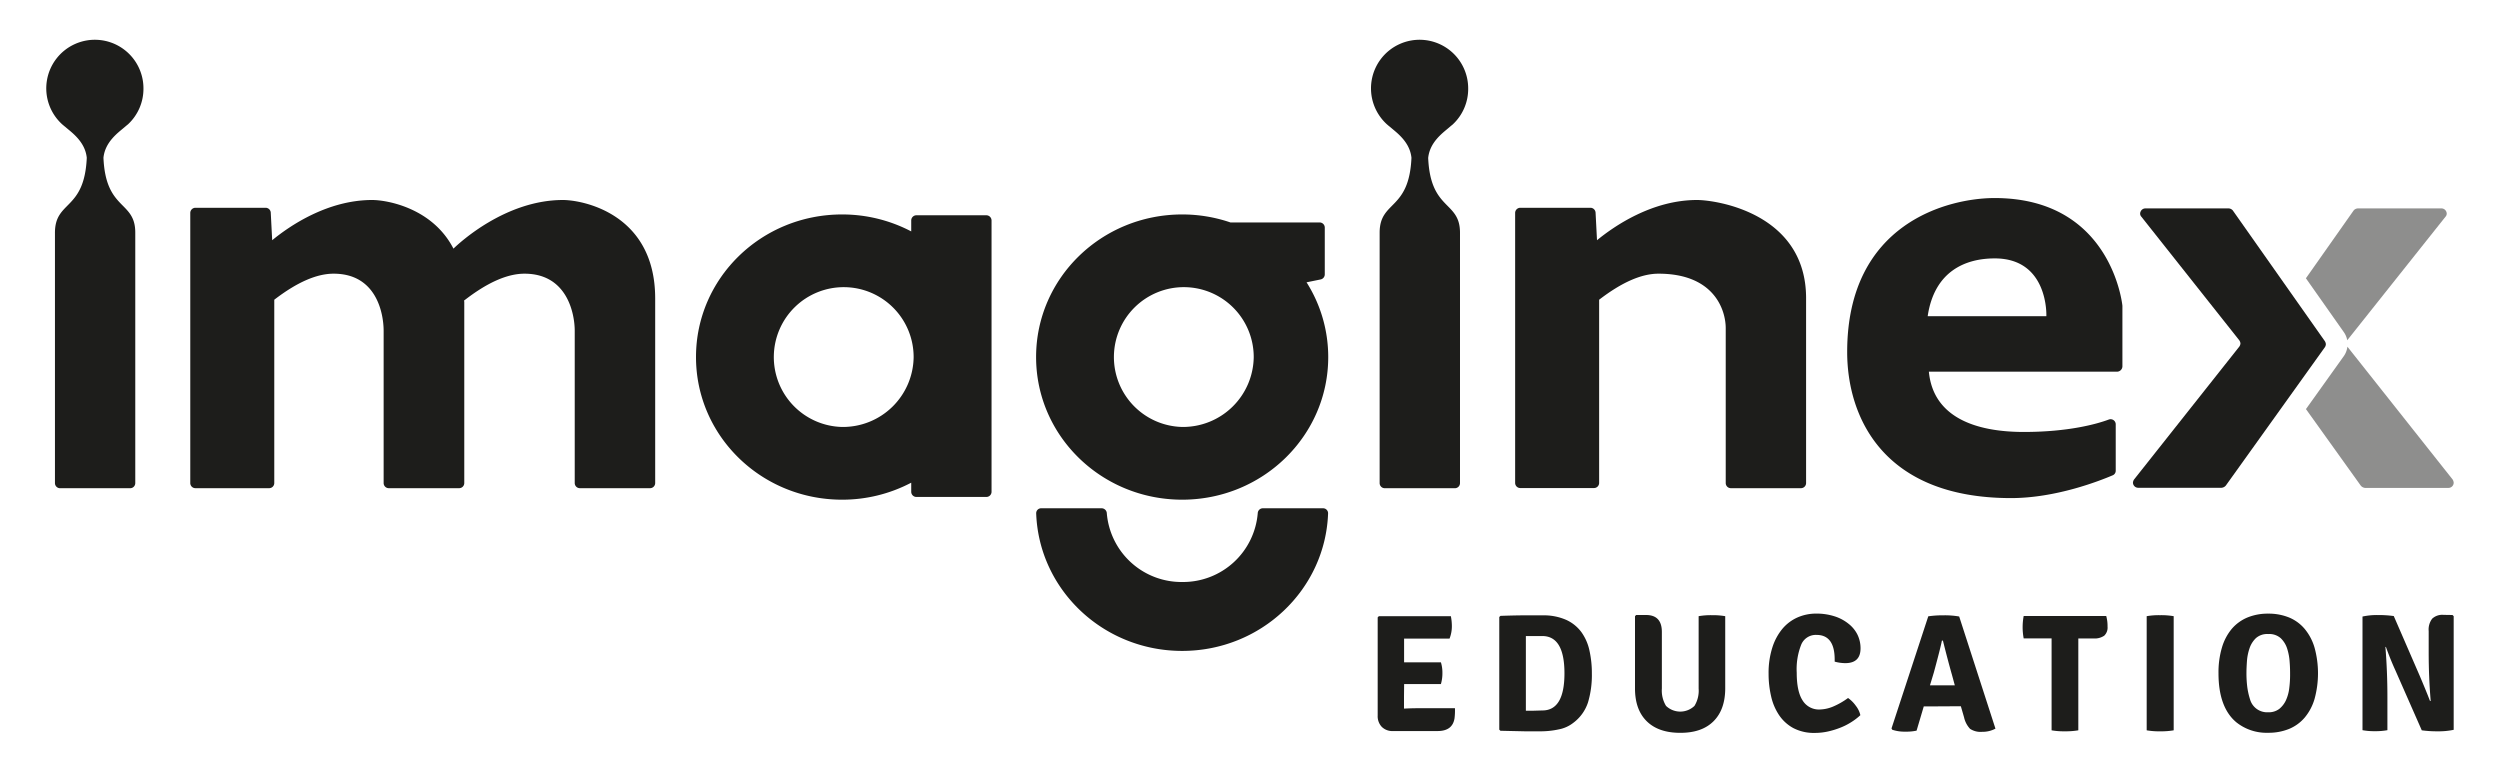
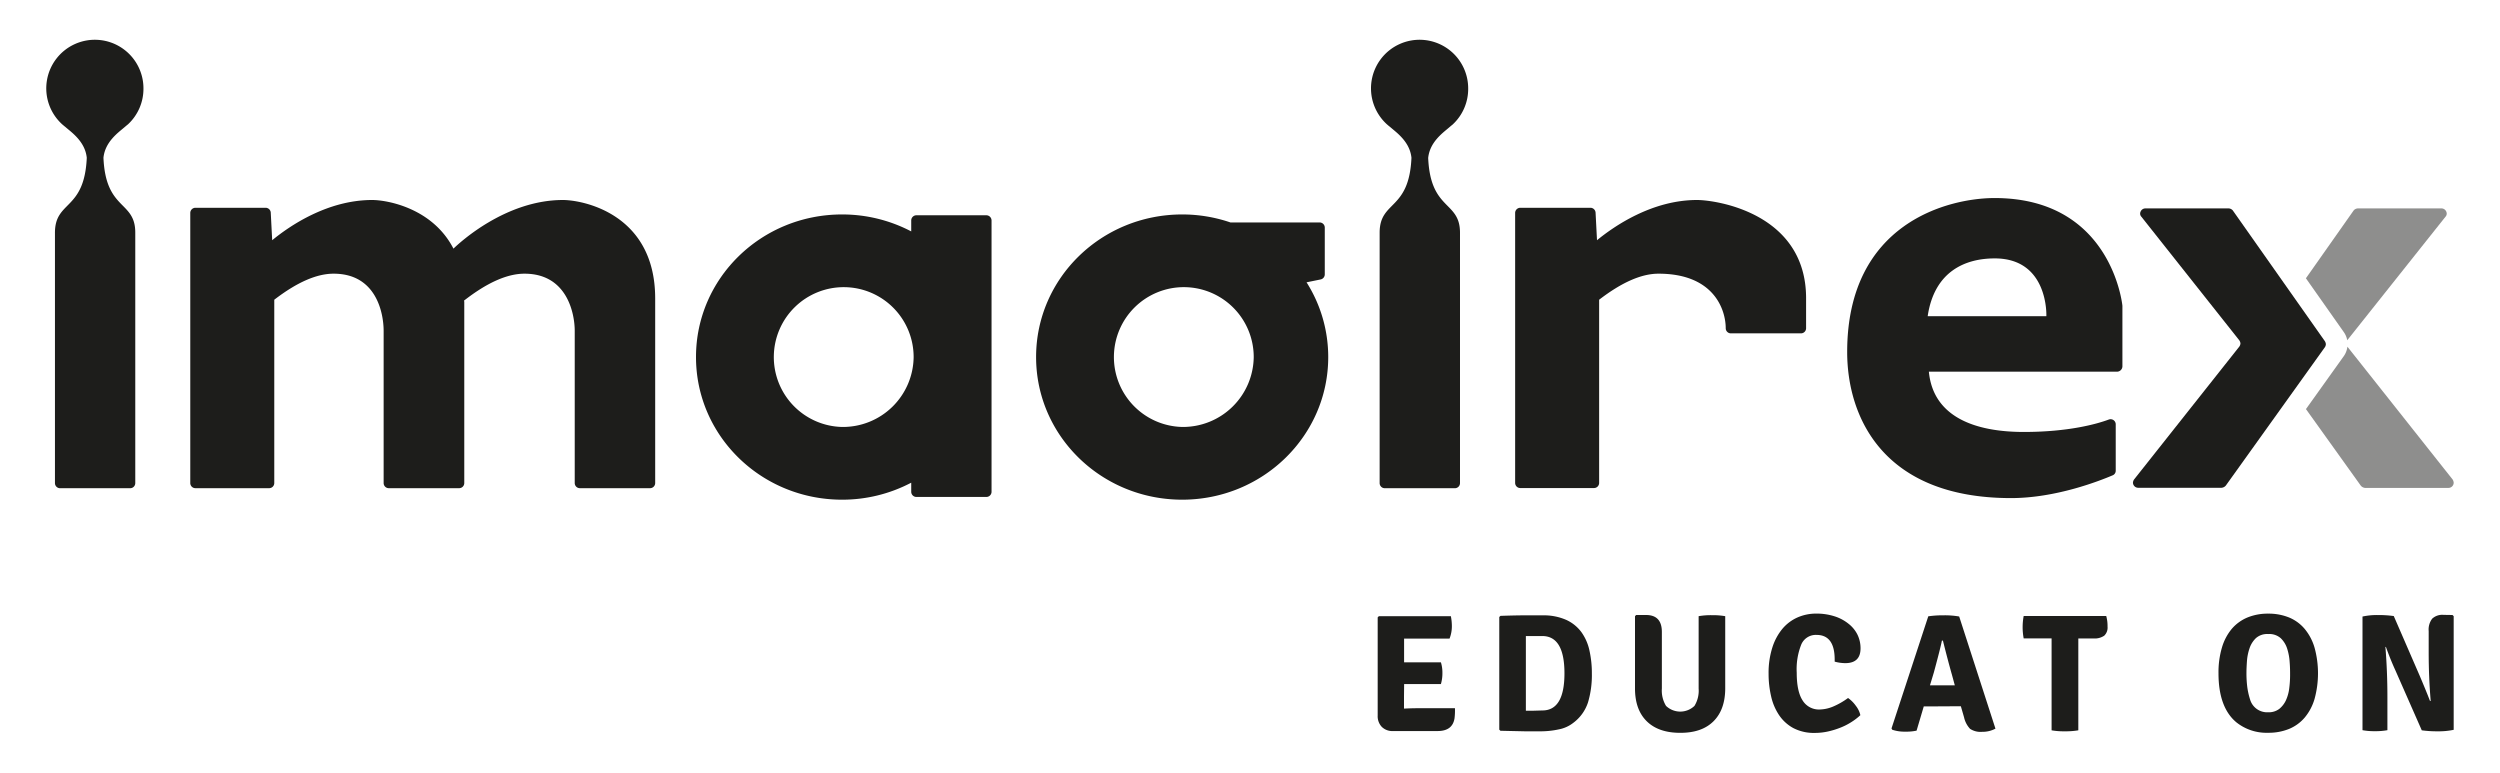
<svg xmlns="http://www.w3.org/2000/svg" id="Camada_1" data-name="Camada 1" viewBox="0 0 550 170">
  <defs>
    <style>.cls-1{fill:#1d1d1b;}.cls-2{opacity:0.5;}</style>
  </defs>
  <path class="cls-1" d="M511.69,75.71a1.49,1.49,0,0,0-.24-.68L491.21,46.29a1.3,1.3,0,0,0-.88-.44H472a1.14,1.14,0,0,0-1.07.71,1,1,0,0,0,.18,1.13l21.52,27.16a1.41,1.41,0,0,1,.27.71,1.36,1.36,0,0,1-.25.69l-23.15,29.23a1.46,1.46,0,0,0-.25.68,1.15,1.15,0,0,0,1.11,1.15h18.4a1.38,1.38,0,0,0,.93-.5l21.81-30.46A1.34,1.34,0,0,0,511.69,75.71Z" />
-   <path class="cls-1" d="M373.34,44c-9.86,0-18.18,5.72-22,8.85l-.31-6a1.14,1.14,0,0,0-1.13-1.14H334.47a1.14,1.14,0,0,0-1.14,1.14v59.39a1.13,1.13,0,0,0,1.14,1.13h16.2a1.13,1.13,0,0,0,1.14-1.13V65.94c4.91-3.77,9.25-5.73,13.06-5.73,12.31,0,14.79,8.05,14.79,12v34.06a1.13,1.13,0,0,0,1.14,1.13h15.4a1.13,1.13,0,0,0,1.14-1.13V65.6C397.34,46.89,377.56,44,373.34,44Z" />
+   <path class="cls-1" d="M373.34,44c-9.86,0-18.18,5.72-22,8.85l-.31-6a1.14,1.14,0,0,0-1.13-1.14H334.47a1.14,1.14,0,0,0-1.14,1.14v59.39a1.13,1.13,0,0,0,1.14,1.13h16.2a1.13,1.13,0,0,0,1.14-1.13V65.94c4.91-3.77,9.25-5.73,13.06-5.73,12.31,0,14.79,8.05,14.79,12a1.13,1.13,0,0,0,1.14,1.13h15.4a1.13,1.13,0,0,0,1.14-1.13V65.6C397.34,46.89,377.56,44,373.34,44Z" />
  <path class="cls-1" d="M123.85,44c-12.64,0-22.77,9.42-24.09,10.7C95.13,45.71,85.08,44,81.88,44c-9.86,0-18.19,5.72-22,8.85l-.31-6a1.14,1.14,0,0,0-1.14-1.14H43a1.14,1.14,0,0,0-1.14,1.14v59.39A1.13,1.13,0,0,0,43,107.4h16.2a1.13,1.13,0,0,0,1.14-1.13V65.94c4.91-3.77,9.25-5.73,13.06-5.73,9.48,0,11,8.81,11,12.59v33.47a1.13,1.13,0,0,0,1.14,1.13H101a1.13,1.13,0,0,0,1.14-1.13V66.47a.88.88,0,0,0-.06-.33c5-3.9,9.44-5.93,13.31-5.93,9.47,0,11.05,8.91,11.05,12.57v33.49a1.13,1.13,0,0,0,1.14,1.13H143a1.13,1.13,0,0,0,1.14-1.13V65.64h0C144.13,46.92,128.07,44,123.85,44Z" />
  <path class="cls-1" d="M31.56,19.46a10.69,10.69,0,1,0-17.88,7.89h0l.14.12c.18.15.36.31.55.45l.16.14c1.38,1.18,4.21,3.18,4.56,6.66-.52,11.64-6.93,9.35-7,16.37a.53.53,0,0,0,0,.13v55.06a1.13,1.13,0,0,0,1.13,1.13h15.4a1.13,1.13,0,0,0,1.14-1.13V51.17c0-7.09-6.5-4.77-7-16.46.35-3.48,3.18-5.48,4.56-6.66l.34-.29.14-.12.37-.3h0A10.66,10.66,0,0,0,31.56,19.46Z" />
  <path class="cls-1" d="M323,19.46a10.69,10.69,0,1,0-17.88,7.89h0l.13.11c.18.16.37.32.56.46l.16.14c1.37,1.18,4.2,3.18,4.55,6.66-.51,11.64-6.93,9.35-7,16.37,0,0,0,.08,0,.13v55.06a1.13,1.13,0,0,0,1.14,1.13h15.4a1.13,1.13,0,0,0,1.14-1.13V51.21s0,0,0,0c0-7.09-6.49-4.77-7-16.46.35-3.48,3.18-5.48,4.55-6.66l.35-.3.13-.11.37-.3h0A10.66,10.66,0,0,0,323,19.46Z" />
  <path class="cls-1" d="M438.81,43.57c-10,0-32.43,5.35-32.43,33.87,0,14.2,7.8,32.14,36.05,32.14,10,0,19.69-3.88,22.33-5a1.08,1.08,0,0,0,.7-1V93.3a1.13,1.13,0,0,0-1.53-1c-2.69,1-8.9,2.73-18.69,2.73-10.84,0-19.95-3.35-20.89-13.26H465.8a1.2,1.2,0,0,0,1.13-1.14V67.27S464.66,43.57,438.81,43.57Zm11.39,26H424.09c1.47-10,8.43-12.72,14.72-12.72C450.73,56.82,450.2,69.54,450.2,69.54Z" />
  <path class="cls-1" d="M290.53,61.48a1.14,1.14,0,0,0,.92-1.14V50.07a1.13,1.13,0,0,0-1.13-1.13H270.7a32.67,32.67,0,0,0-10.62-1.76c-17.75,0-32.14,14-32.14,31.37s14.39,31.38,32.14,31.38,32.13-14.05,32.13-31.38a30.67,30.67,0,0,0-4.77-16.44ZM260.08,93.93a15.38,15.38,0,1,1,15.74-15.38A15.57,15.57,0,0,1,260.08,93.93Z" />
  <path class="cls-1" d="M217,47.36h-15.4a1.14,1.14,0,0,0-1.13,1.14v2.41a32.66,32.66,0,0,0-15.22-3.73c-17.75,0-32.13,14-32.13,31.37s14.38,31.38,32.13,31.38a32.55,32.55,0,0,0,15.22-3.74v2a1.14,1.14,0,0,0,1.13,1.14H217a1.14,1.14,0,0,0,1.14-1.14V48.5A1.15,1.15,0,0,0,217,47.36ZM185.22,93.93A15.38,15.38,0,1,1,201,78.55,15.56,15.56,0,0,1,185.22,93.93Z" />
-   <path class="cls-1" d="M291.07,111.82H277.81a1.13,1.13,0,0,0-1.1,1,16.49,16.49,0,0,1-16.61,15.22h0a16.49,16.49,0,0,1-16.61-15.22,1.15,1.15,0,0,0-1.11-1H229.1a1.09,1.09,0,0,0-1.14,1.1c.59,16.82,14.74,30.28,32.11,30.28h0c17.36,0,31.52-13.46,32.11-30.28A1.1,1.1,0,0,0,291.07,111.82Z" />
  <g class="cls-2">
    <path class="cls-1" d="M516.4,74.9l0-.05L538,47.69a1,1,0,0,0,.18-1.13,1.14,1.14,0,0,0-1.07-.71H518.7a1.3,1.3,0,0,0-.89.44L507.3,61.22l8.35,11.86A4.52,4.52,0,0,1,516.4,74.9Z" />
    <path class="cls-1" d="M539.57,105.48,516.43,76.27a4.52,4.52,0,0,1-.8,2.09L507.31,90l12.06,16.84a1.41,1.41,0,0,0,.93.5h18.41a1.15,1.15,0,0,0,1.1-1.15A1.49,1.49,0,0,0,539.57,105.48Z" />
  </g>
  <path class="cls-1" d="M308.88,153.24l0,2.65v0c1.12-.05,2-.08,2.71-.08h8.5A14.17,14.17,0,0,1,320,158q-.43,2.84-3.75,2.83h-9.78a3.29,3.29,0,0,1-2.48-.92,3.41,3.41,0,0,1-.9-2.5V135.82l.26-.26h15.84a11.22,11.22,0,0,1,.22,2.32,7.45,7.45,0,0,1-.51,2.61h-10l0,2.64v2.58c.64,0,1.47,0,2.49,0H317a7.71,7.71,0,0,1,.33,2.35,8.4,8.4,0,0,1-.33,2.43h-8.09Z" />
  <path class="cls-1" d="M346.09,159.05a7.37,7.37,0,0,1-3.09,1.4,19,19,0,0,1-4.23.44l-3.29,0-5.38-.12-.26-.25V135.74l.26-.25c1.42-.05,2.9-.09,4.43-.11s3.14,0,4.83,0a12.15,12.15,0,0,1,5.22,1,8.53,8.53,0,0,1,3.35,2.72,10.81,10.81,0,0,1,1.76,4.07,22.79,22.79,0,0,1,.52,5,21,21,0,0,1-.85,6.36A9.14,9.14,0,0,1,346.09,159.05Zm-6.76-2.75q4.85,0,4.85-8.17t-4.85-8.2h-2.08q-.9,0-1.56,0v16.43q.66,0,1.56,0Z" />
  <path class="cls-1" d="M379.55,135.56v15.85q0,4.69-2.57,7.26t-7.34,2.55q-4.77,0-7.36-2.55t-2.58-7.26V135.56l.25-.26h2.17q3.5,0,3.49,3.75v12.43a6.46,6.46,0,0,0,.92,3.82,4.53,4.53,0,0,0,6.25,0,6.38,6.38,0,0,0,.92-3.82V135.56a15.61,15.61,0,0,1,2.93-.22A15.86,15.86,0,0,1,379.55,135.56Z" />
  <path class="cls-1" d="M403.63,145.56v-.44q0-5.44-4-5.44a3.47,3.47,0,0,0-3.35,2.11,14.68,14.68,0,0,0-1,6.23c0,2.72.43,4.75,1.29,6.07a4.2,4.2,0,0,0,3.75,2,8.05,8.05,0,0,0,2.85-.6,16.14,16.14,0,0,0,3.4-1.93,7.1,7.1,0,0,1,1.71,1.71,5.21,5.21,0,0,1,1,2.07,13.06,13.06,0,0,1-2,1.53,13.84,13.84,0,0,1-2.43,1.23,17.5,17.5,0,0,1-2.72.83,13.16,13.16,0,0,1-2.85.31,9.74,9.74,0,0,1-4.78-1.08,8.91,8.91,0,0,1-3.14-2.89,12.18,12.18,0,0,1-1.73-4.15,21.81,21.81,0,0,1-.54-4.89,18.33,18.33,0,0,1,.83-5.79,12.2,12.2,0,0,1,2.24-4.14,9.21,9.21,0,0,1,3.33-2.48,10.23,10.23,0,0,1,4.08-.83,12.94,12.94,0,0,1,4,.59,9.44,9.44,0,0,1,3.07,1.62,7,7,0,0,1,2,2.42,6.89,6.89,0,0,1,.68,3q0,3.27-3.35,3.27A8.86,8.86,0,0,1,403.63,145.56Z" />
  <path class="cls-1" d="M424.7,155.41c-.66,0-1.16,0-1.47,0l-1.58,5.33a10.56,10.56,0,0,1-2.47.22,8.52,8.52,0,0,1-2.87-.41l-.18-.29,8.09-24.67a21.94,21.94,0,0,1,3.35-.22,18.48,18.48,0,0,1,3.45.26L439,160.3a5.93,5.93,0,0,1-2.9.7,4.2,4.2,0,0,1-2.69-.66,5.43,5.43,0,0,1-1.32-2.54l-.7-2.42c-.32,0-.8,0-1.43,0Zm-.11-4.63,1.47,0h2.68l.65,0c.3,0,.53,0,.67,0l-.62-2.28q-.88-3.09-2-7.57h-.22q-.3,1.57-1.77,7Z" />
  <path class="cls-1" d="M457.23,140.45l0,2.71v17.51a16.88,16.88,0,0,1-3,.22,15.54,15.54,0,0,1-2.88-.22V140.45l-2.36,0h-3.78a13.32,13.32,0,0,1,0-4.93h18.16a8.27,8.27,0,0,1,.29,2.33,2.45,2.45,0,0,1-.73,2,3.73,3.73,0,0,1-2.36.61h-1.06l-2.32,0Z" />
-   <path class="cls-1" d="M472.27,160.67V135.56a15.73,15.73,0,0,1,2.94-.22,16.35,16.35,0,0,1,3,.22v25.11a16.35,16.35,0,0,1-3,.22A15.73,15.73,0,0,1,472.27,160.67Z" />
  <path class="cls-1" d="M492,158.91q-3.93-3.28-3.93-10.78a19.1,19.1,0,0,1,.76-5.68,11.43,11.43,0,0,1,2.16-4.1,9.2,9.2,0,0,1,3.44-2.5A11.8,11.8,0,0,1,499,135a11.94,11.94,0,0,1,4.58.84,9,9,0,0,1,3.45,2.52,11.47,11.47,0,0,1,2.17,4.12,21.34,21.34,0,0,1,0,11.29,11.29,11.29,0,0,1-2.17,4.1,9.08,9.08,0,0,1-3.45,2.5,11.94,11.94,0,0,1-4.58.84A10.63,10.63,0,0,1,492,158.91Zm3-5.08a3.91,3.91,0,0,0,4,2.87,3.81,3.81,0,0,0,2.45-.75,5.33,5.33,0,0,0,1.47-1.92,8.88,8.88,0,0,0,.71-2.59,22.67,22.67,0,0,0,.19-2.83c0-.86,0-1.81-.09-2.87a12.13,12.13,0,0,0-.54-3,5.49,5.49,0,0,0-1.4-2.31,3.78,3.78,0,0,0-2.79-.94,3.73,3.73,0,0,0-2.7.9,5.51,5.51,0,0,0-1.4,2.23,11.13,11.13,0,0,0-.57,2.81c-.07,1-.11,1.87-.11,2.63a24.38,24.38,0,0,0,.17,3A15.7,15.7,0,0,0,495,153.83Z" />
  <path class="cls-1" d="M539.55,135.3l.26.26v25a16,16,0,0,1-3.47.33,24.9,24.9,0,0,1-3.55-.22L527,147.51c-.69-1.5-1.39-3.22-2.1-5.19l-.11,0q.44,5.37.44,11v7.32a14.54,14.54,0,0,1-2.76.22,14,14,0,0,1-2.72-.22v-25a14.89,14.89,0,0,1,3.37-.33,24.6,24.6,0,0,1,3.51.22l5.7,13.13q1.54,3.63,2.28,5.58l.14-.07c-.29-3.41-.44-7-.44-10.85v-4.48a3.92,3.92,0,0,1,.78-2.74,3.26,3.26,0,0,1,2.49-.83Z" />
</svg>